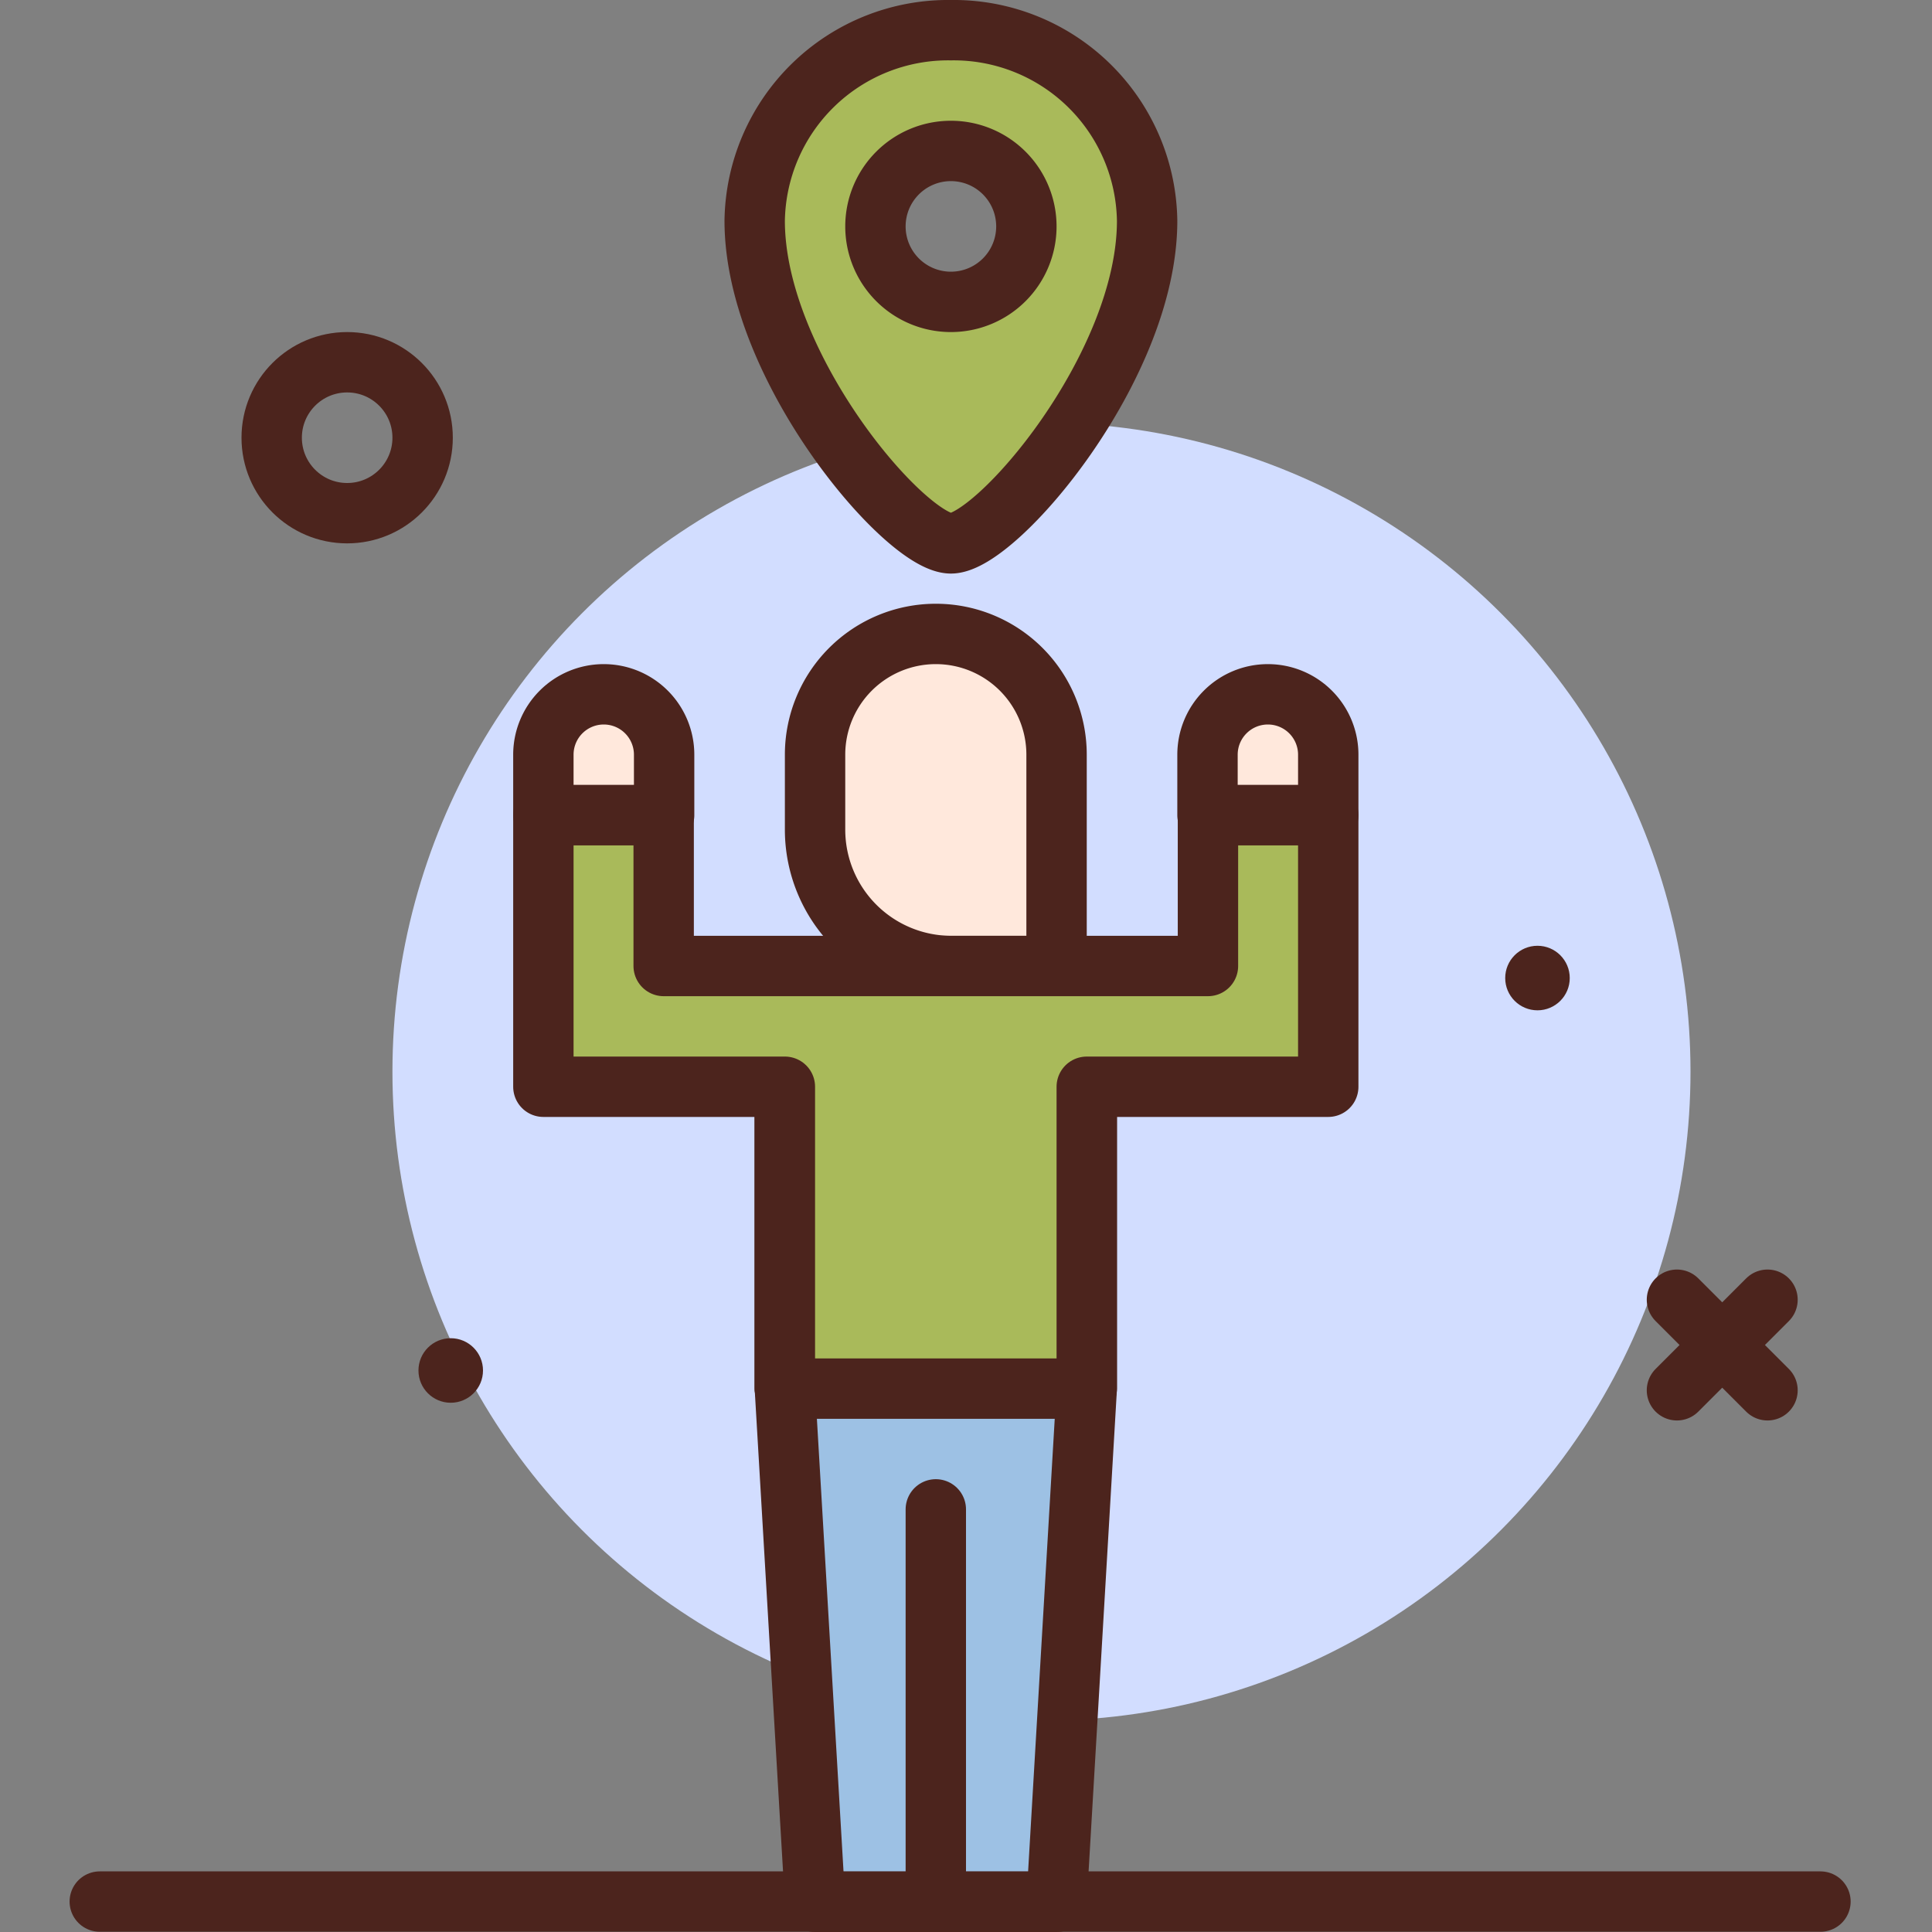
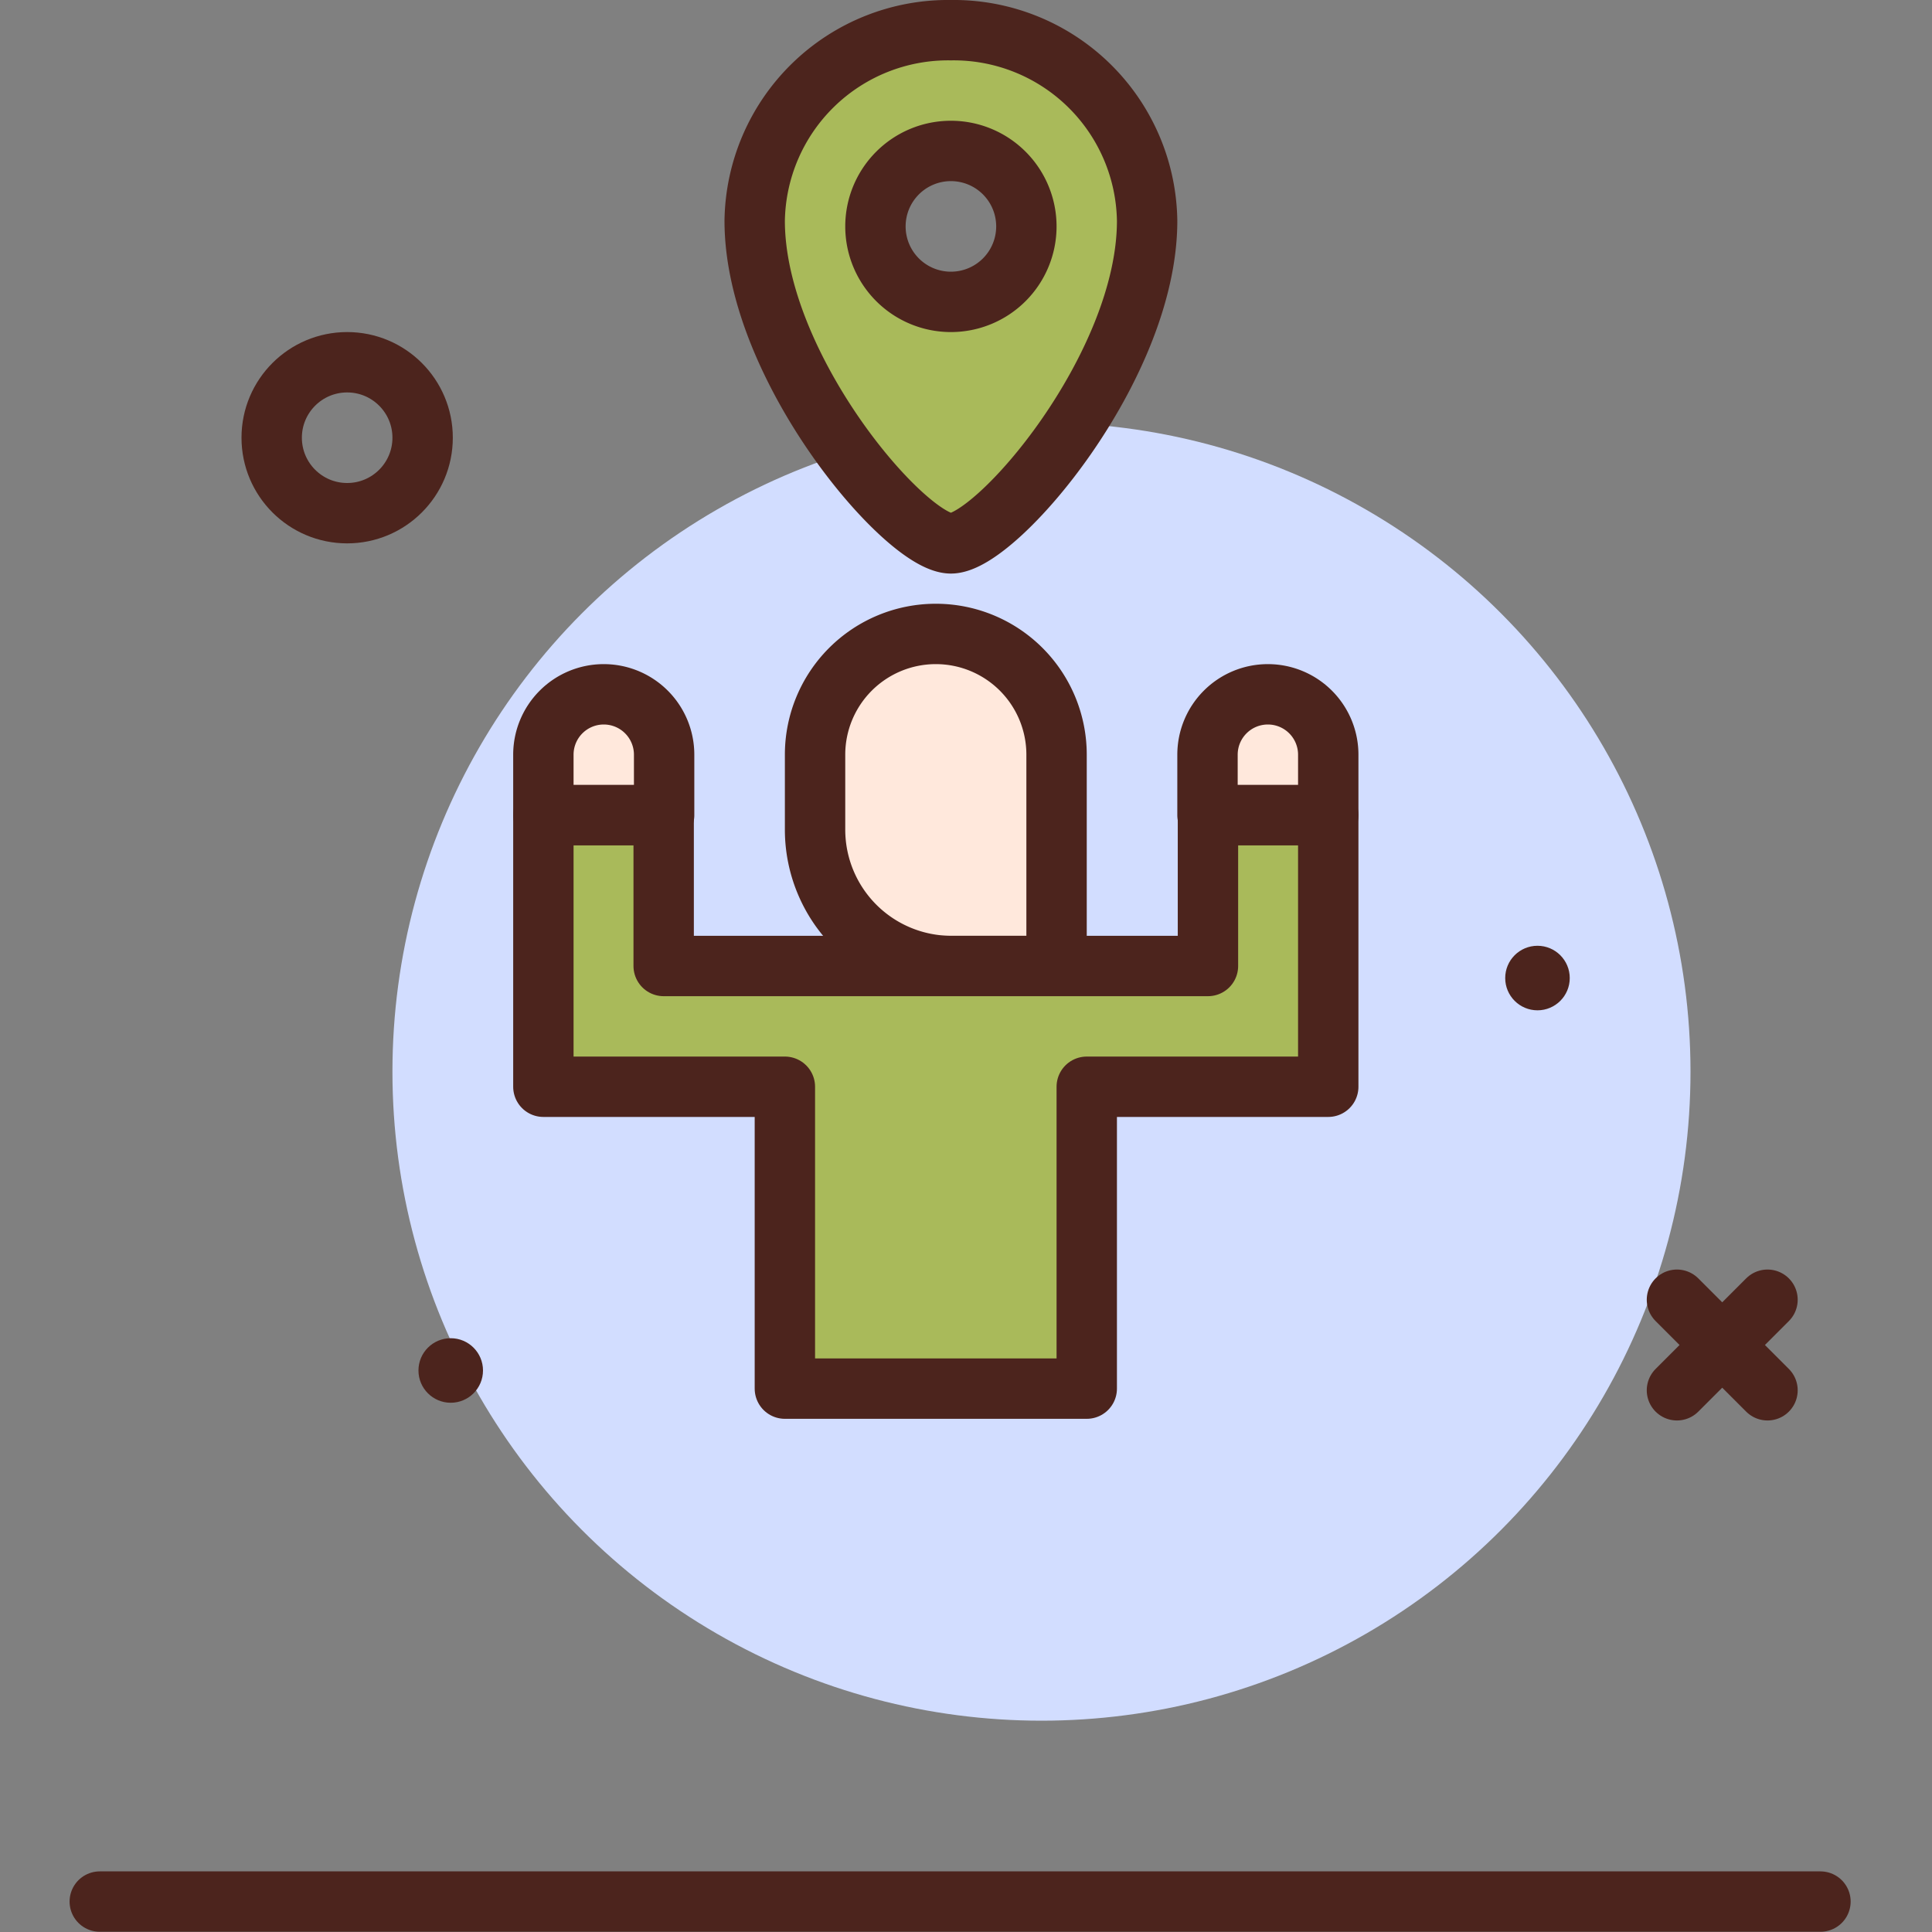
<svg xmlns="http://www.w3.org/2000/svg" viewBox="0 0 64 64">
  <rect x="0" y="0" width="64" height="64" fill="#808080" stroke="none" />
  <defs>
    <style>.cls-1{fill:#d2ddff;}.cls-2{fill:#a9ba5a;}.cls-2,.cls-3,.cls-5,.cls-6{stroke:#4c241d;stroke-linecap:round;stroke-linejoin:round;stroke-width:2px;}.cls-3{fill:none;}.cls-4{fill:#4c241d;}.cls-5{fill:#9dc1e4;}.cls-6{fill:#ffe8dc;}</style>
  </defs>
  <g id="location">
    <circle class="cls-1" cx="34.5" cy="35.5" r="21.5" />
    <path class="cls-2" d="M31.5,1A6.409,6.409,0,0,0,25,7.314C25,12.171,30,18,31.5,18S38,12.171,38,7.314A6.409,6.409,0,0,0,31.5,1Zm0,9A2.5,2.5,0,1,1,34,7.5,2.5,2.5,0,0,1,31.5,10Z" />
    <circle class="cls-3" cx="11.5" cy="14.5" r="2.5" />
    <circle class="cls-4" cx="50.931" cy="32.399" r="1.069" />
    <circle class="cls-4" cx="14.931" cy="45.399" r="1.069" />
    <line class="cls-3" x1="55.551" x2="58.551" y1="43.055" y2="46.055" />
    <line class="cls-3" x1="58.551" x2="55.551" y1="43.055" y2="46.055" />
-     <polygon class="cls-5" points="35 63 27 63 26 46 26 35 36 35 36 46 35 63" />
-     <line class="cls-3" x1="31" x2="31" y1="50" y2="63" />
    <line class="cls-3" x1="3.305" x2="60.305" y1="62.992" y2="62.992" />
    <path class="cls-6" d="M31,21h0a4,4,0,0,1,4,4v7a0,0,0,0,1,0,0H31.518A4.518,4.518,0,0,1,27,27.482V25a4,4,0,0,1,4-4Z" />
-     <line class="cls-3" x1="26" x2="26" y1="34" y2="46" />
    <polygon class="cls-2" points="40.015 27 40.015 32 21.985 32 21.985 27 18 27 18 36 26 36 26 46 36 46 36 36 44 36 44 27 40.015 27" />
    <path class="cls-6" d="M40,23h2a2,2,0,0,1,2,2v0a2,2,0,0,1-2,2H40a0,0,0,0,1,0,0V23A0,0,0,0,1,40,23Z" transform="translate(17 67) rotate(-90)" />
    <path class="cls-6" d="M18,23h2a2,2,0,0,1,2,2v0a2,2,0,0,1-2,2H18a0,0,0,0,1,0,0V23A0,0,0,0,1,18,23Z" transform="translate(-5 45) rotate(-90)" />
  </g>
</svg>